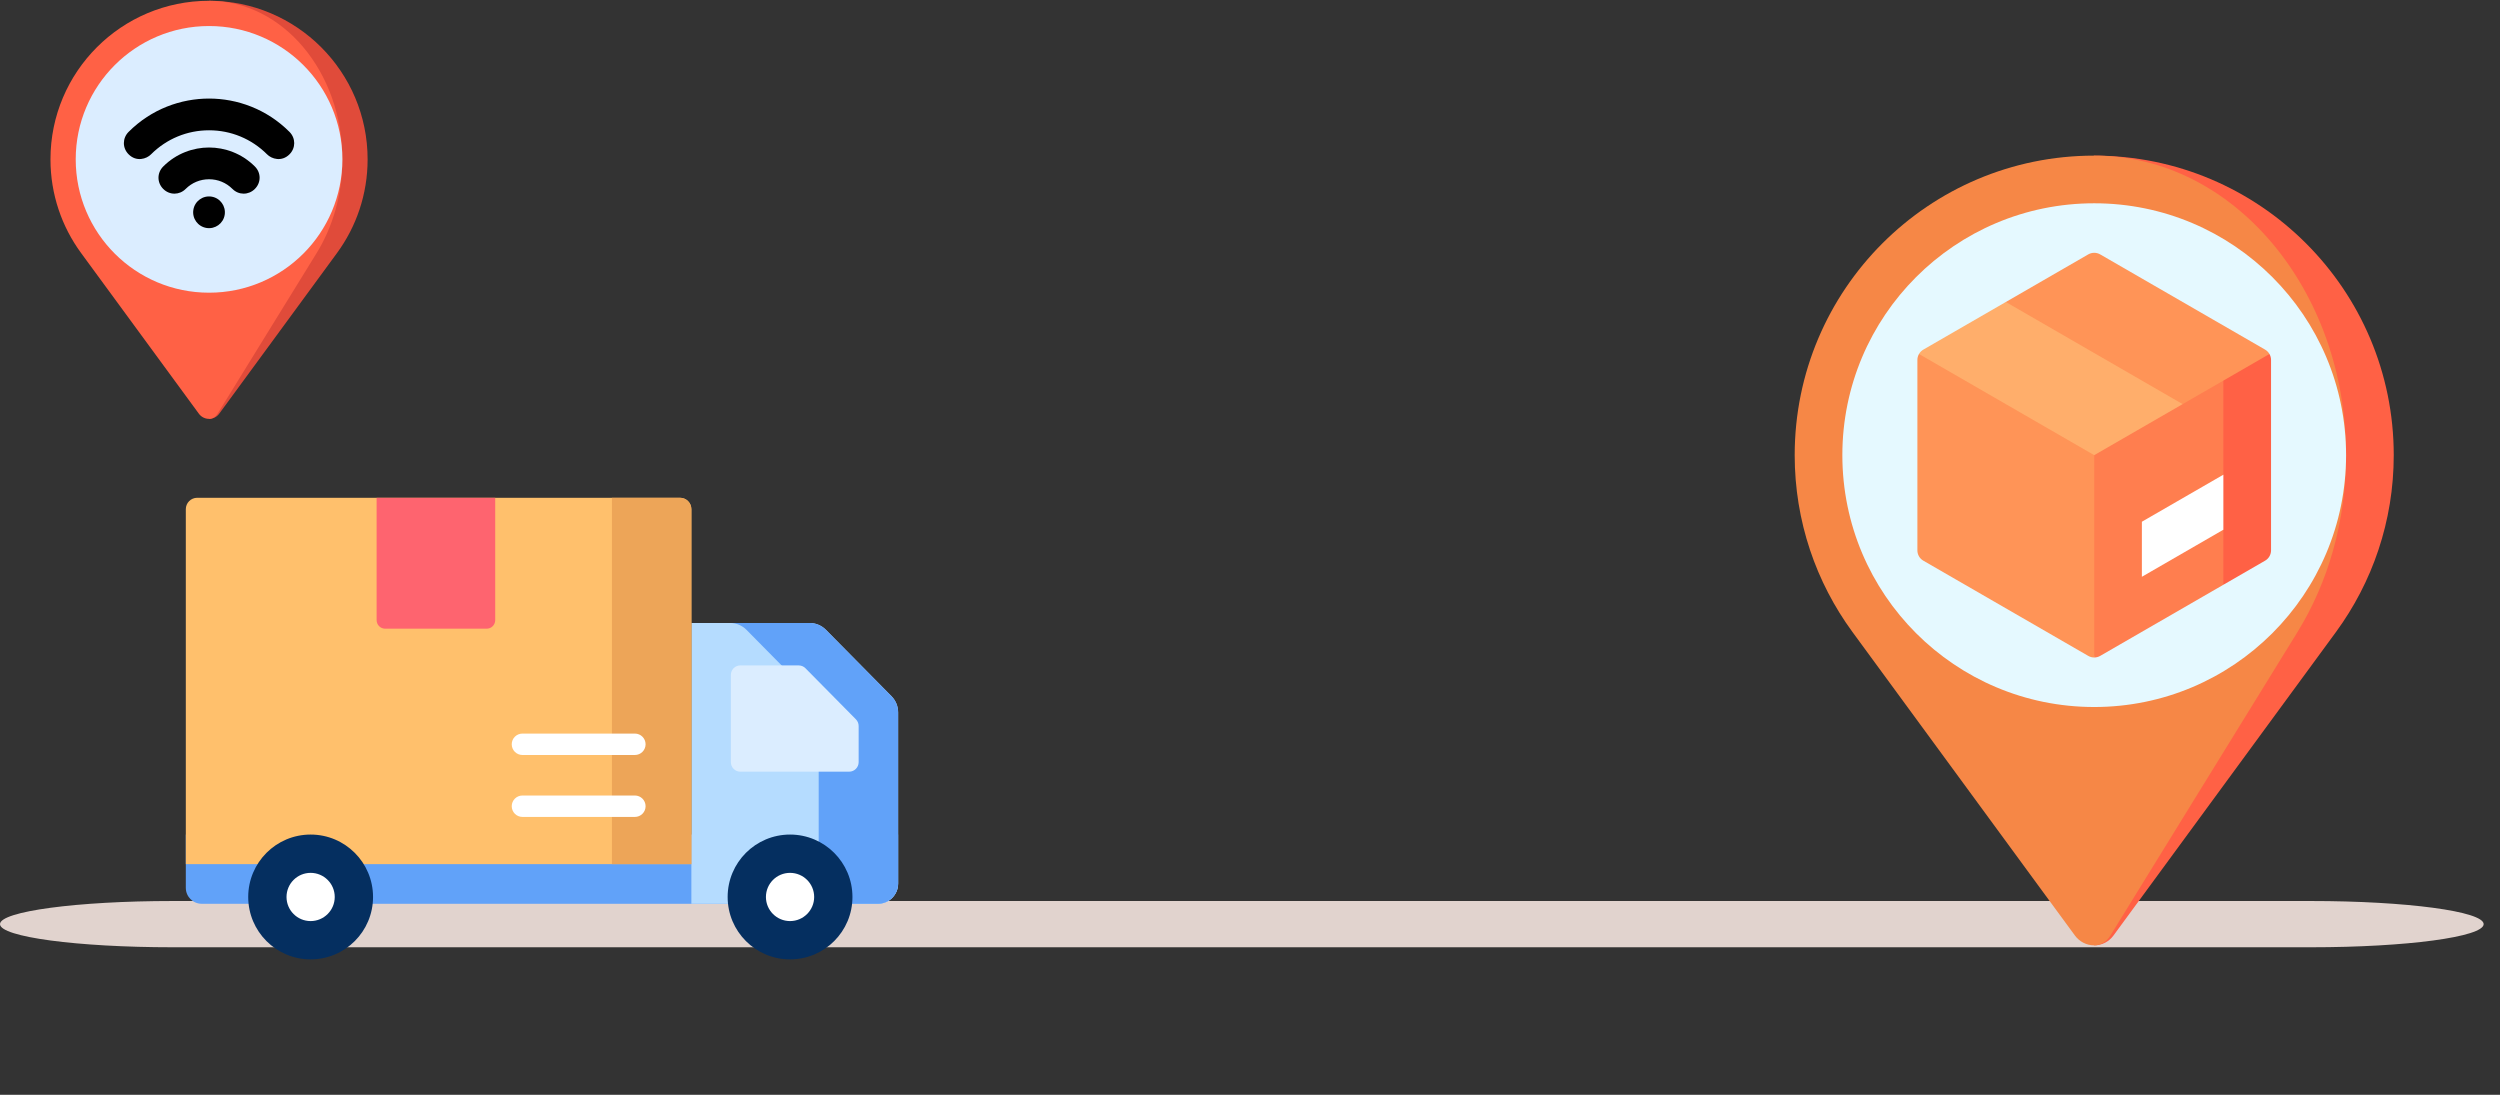
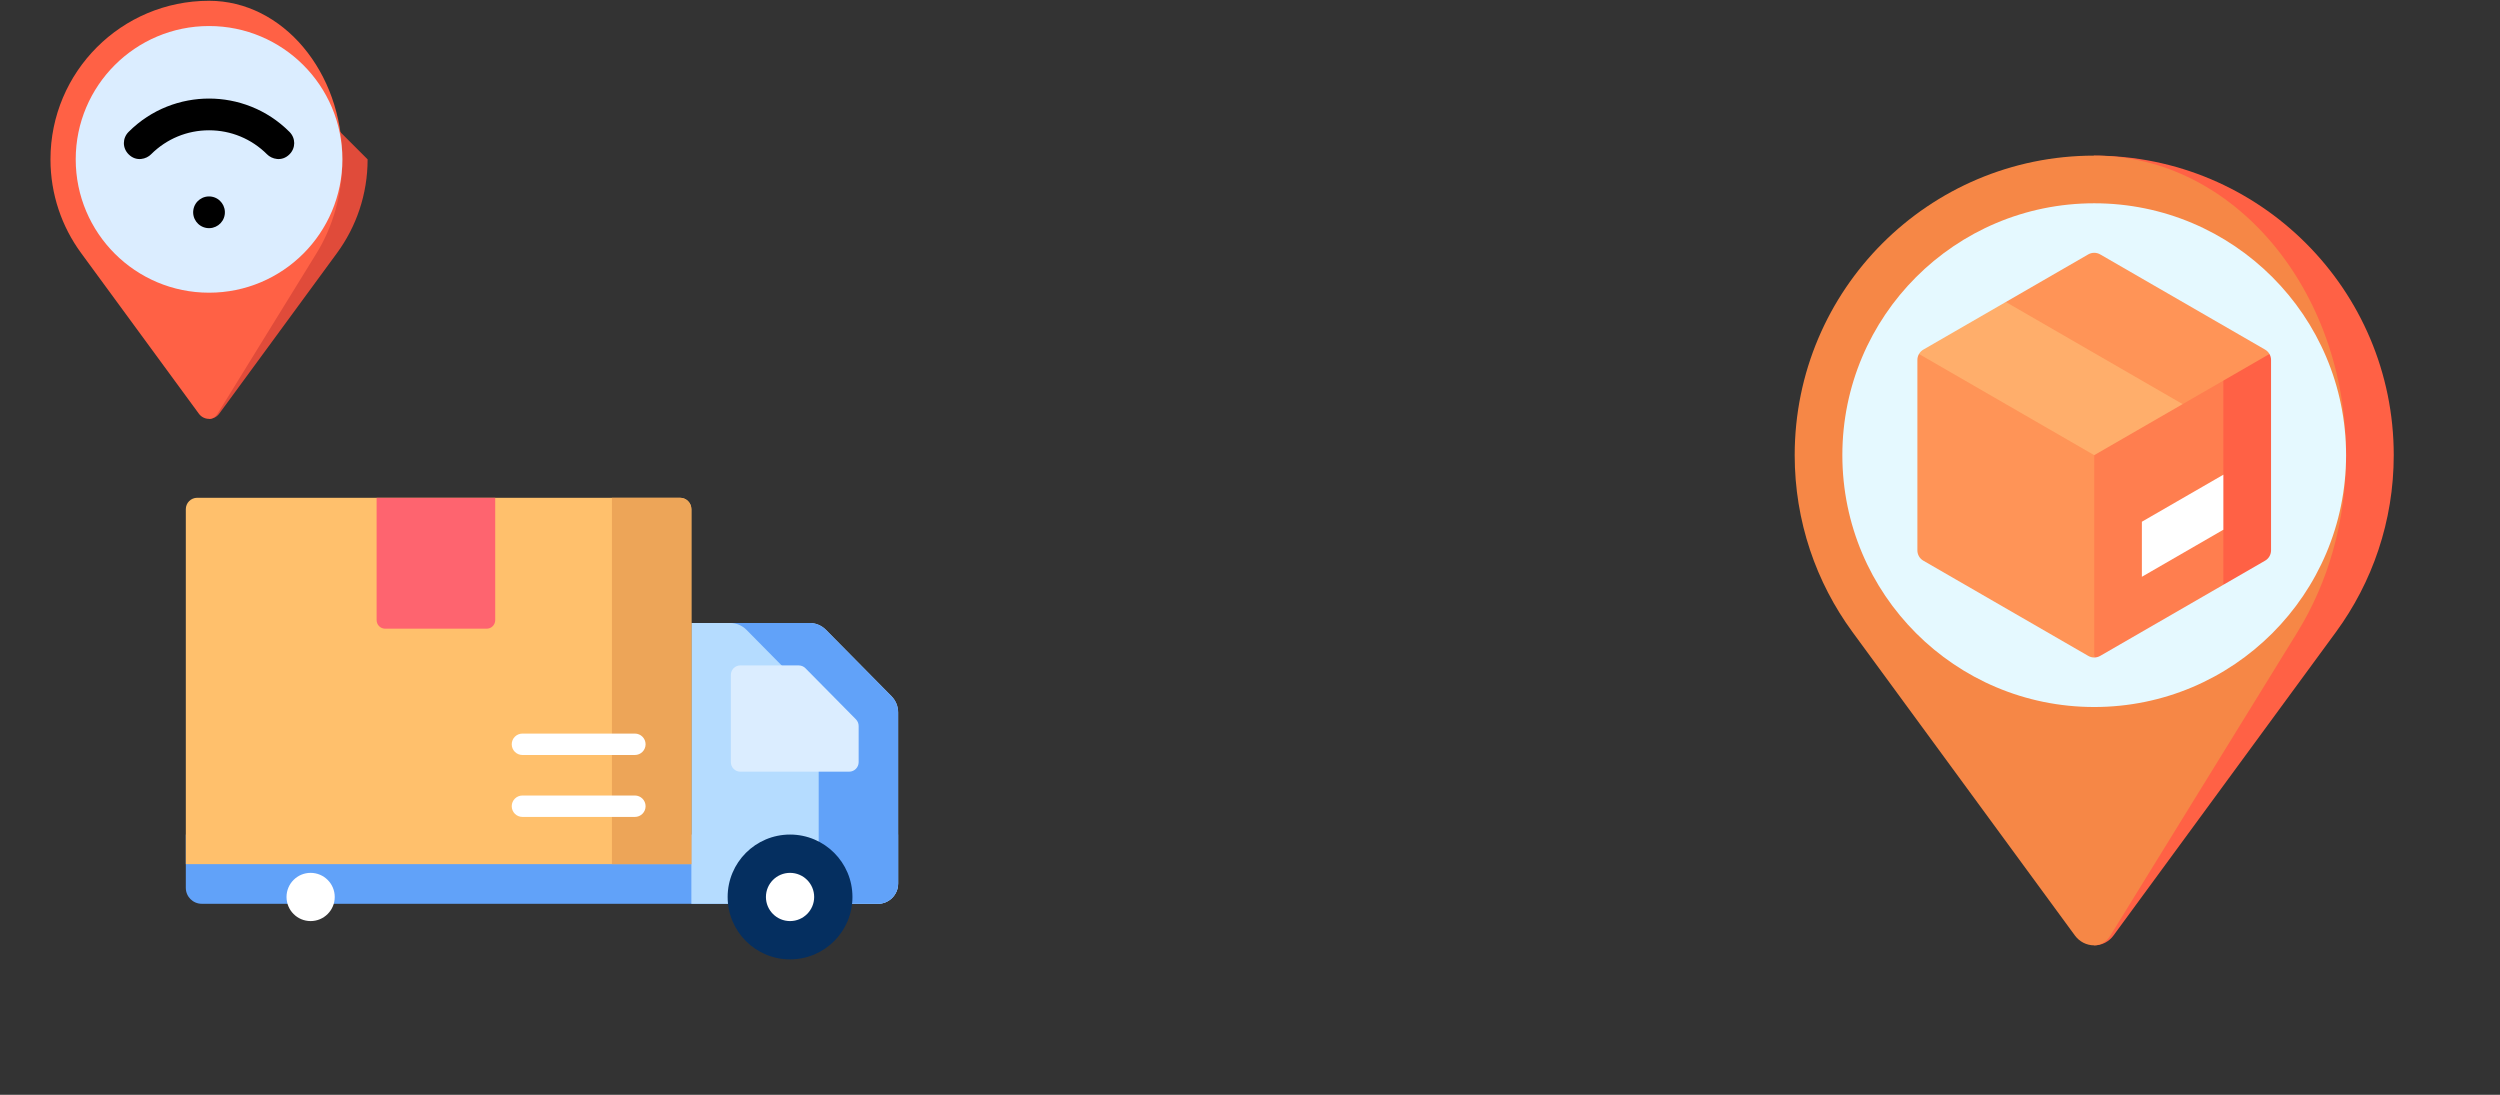
<svg xmlns="http://www.w3.org/2000/svg" width="153" height="67" viewBox="0 0 153 67" fill="none">
  <rect x="0" y="0" width="153" height="67" fill="#333333" stroke="none" />
-   <path d="M10.56 57.973H141.439C147.273 57.973 152 57.339 152 56.557C152 55.776 147.273 55.142 141.439 55.142H10.56C4.727 55.142 0 55.776 0 56.557C0 57.339 4.727 57.973 10.56 57.973Z" fill="#E1D3CE" />
  <g clip-path="url(#clip0_154_119)">
-     <path d="M12.794 0.048V25.635C13.049 25.635 13.275 25.511 13.416 25.319C13.417 25.319 20.626 15.484 20.626 15.484C21.803 13.878 22.498 11.896 22.498 9.753C22.498 4.393 18.154 0.048 12.794 0.048Z" fill="#E04B3A" />
+     <path d="M12.794 0.048V25.635C13.049 25.635 13.275 25.511 13.416 25.319C13.417 25.319 20.626 15.484 20.626 15.484C21.803 13.878 22.498 11.896 22.498 9.753Z" fill="#E04B3A" />
    <path d="M12.794 0.048C7.434 0.048 3.089 4.393 3.089 9.753C3.089 11.896 3.785 13.878 4.962 15.484C4.961 15.484 12.171 25.319 12.171 25.319C12.312 25.511 12.538 25.635 12.794 25.635C13.009 25.635 13.199 25.51 13.317 25.319C13.318 25.319 19.38 15.484 19.38 15.484C20.369 13.878 20.954 11.896 20.954 9.753C20.954 4.393 17.3 0.048 12.794 0.048Z" fill="#FF6145" />
    <path d="M12.794 17.913C17.301 17.913 20.954 14.26 20.954 9.753C20.954 5.246 17.301 1.593 12.794 1.593C8.287 1.593 4.634 5.246 4.634 9.753C4.634 14.26 8.287 17.913 12.794 17.913Z" fill="#DBEDFF" />
    <g clip-path="url(#clip1_154_119)">
      <path d="M13.751 13.148C13.836 12.619 13.477 12.12 12.948 12.034C12.418 11.949 11.92 12.308 11.834 12.838C11.748 13.367 12.108 13.866 12.637 13.951C13.166 14.037 13.665 13.678 13.751 13.148Z" fill="black" />
      <path d="M17.716 8.071C16.317 6.672 14.517 6.032 12.794 6.032C11.07 6.032 9.271 6.672 7.871 8.071C7.485 8.458 7.486 9.058 7.868 9.441C8.344 9.922 8.968 9.731 9.247 9.442C10.195 8.496 11.454 7.974 12.794 7.974C14.133 7.974 15.393 8.496 16.341 9.442C16.62 9.731 17.244 9.922 17.72 9.441C18.101 9.058 18.103 8.458 17.716 8.071Z" fill="black" />
-       <path d="M12.794 9.027C11.828 9.027 10.792 9.386 9.99 10.189C9.598 10.581 9.606 11.183 9.993 11.566C10.379 11.949 10.978 11.947 11.363 11.562C11.745 11.18 12.253 10.97 12.794 10.97C13.335 10.97 13.843 11.18 14.225 11.562C14.61 11.947 15.209 11.949 15.594 11.566C15.982 11.183 15.99 10.581 15.598 10.189C14.795 9.386 13.759 9.027 12.794 9.027Z" fill="black" />
    </g>
  </g>
  <g clip-path="url(#clip2_154_119)">
    <path d="M128.166 9.524V57.856C128.649 57.856 129.076 57.62 129.341 57.259C129.343 57.259 142.96 38.681 142.96 38.681C145.183 35.648 146.497 31.905 146.497 27.855C146.497 17.732 138.29 9.524 128.166 9.524Z" fill="#FF6145" />
    <path d="M128.166 9.524C118.042 9.524 109.835 17.732 109.835 27.855C109.835 31.905 111.149 35.648 113.373 38.681C113.372 38.681 126.989 57.259 126.989 57.259C127.256 57.62 127.683 57.856 128.166 57.856C128.572 57.856 128.931 57.62 129.154 57.259C129.156 57.259 140.606 38.681 140.606 38.681C142.475 35.648 143.58 31.905 143.58 27.855C143.58 17.732 136.679 9.524 128.166 9.524Z" fill="#F68746" />
    <path d="M128.166 43.269C136.679 43.269 143.58 36.368 143.58 27.855C143.58 19.342 136.679 12.441 128.166 12.441C119.653 12.441 112.752 19.342 112.752 27.855C112.752 36.368 119.653 43.269 128.166 43.269Z" fill="#E5F9FF" />
    <path d="M117.442 21.664C117.379 21.773 117.344 21.898 117.344 22.029V33.683C117.344 33.943 117.483 34.184 117.709 34.314L127.801 40.141C127.914 40.206 128.04 40.239 128.166 40.239L136.07 21.607L117.442 21.664Z" fill="#FF9457" />
    <path d="M138.89 21.664L128.166 21.607L136.07 35.788L138.623 34.314C138.849 34.184 138.988 33.943 138.988 33.683V22.029C138.988 21.898 138.953 21.773 138.89 21.664Z" fill="#FF6145" />
    <path d="M136.07 23.292L128.166 21.607V40.239C128.292 40.239 128.418 40.206 128.531 40.141L136.07 35.788V32.419L134.612 30.735L136.07 29.05V23.292Z" fill="#FF7E4F" />
    <path d="M136.07 29.051L131.083 31.93V35.299L136.07 32.419V29.051Z" fill="white" />
    <path d="M138.623 21.396L128.531 15.569C128.305 15.439 128.027 15.439 127.801 15.569L122.755 18.483L124.214 24.732H133.577L138.89 21.664C138.827 21.555 138.736 21.462 138.623 21.396Z" fill="#FF9457" />
    <path d="M122.755 18.482L117.709 21.396C117.596 21.462 117.505 21.555 117.442 21.664L128.166 27.855L133.577 24.732L122.755 18.482Z" fill="#FFAE6B" />
  </g>
  <g clip-path="url(#clip3_154_119)">
    <path d="M53.723 55.312H12.348C11.809 55.312 11.372 54.876 11.372 54.337V51.075H54.966V54.07C54.966 54.756 54.409 55.312 53.723 55.312Z" fill="#61A2F9" />
    <path d="M53.723 55.313H42.312V38.126H49.543C49.92 38.126 50.281 38.277 50.546 38.545L54.559 42.608C54.82 42.871 54.966 43.227 54.966 43.598V54.07C54.966 54.756 54.409 55.313 53.723 55.313Z" fill="#B5DCFF" />
    <path d="M54.559 42.608L50.546 38.545C50.281 38.277 49.92 38.126 49.543 38.126H44.681C45.058 38.126 45.419 38.277 45.684 38.545L49.697 42.608C49.958 42.871 50.104 43.227 50.104 43.598V55.313H53.723C54.41 55.313 54.966 54.756 54.966 54.07V43.598C54.966 43.227 54.82 42.871 54.559 42.608Z" fill="#61A2F9" />
    <path d="M44.728 46.645V41.305C44.728 40.983 44.989 40.723 45.31 40.723H48.879C49.034 40.723 49.184 40.785 49.293 40.896L52.381 44.022C52.488 44.13 52.549 44.278 52.549 44.431V46.645C52.549 46.966 52.288 47.227 51.967 47.227H45.31C44.989 47.227 44.728 46.966 44.728 46.645Z" fill="#DBEDFF" />
    <path d="M48.351 58.714C50.46 58.714 52.17 57.004 52.17 54.895C52.17 52.785 50.46 51.075 48.351 51.075C46.242 51.075 44.532 52.785 44.532 54.895C44.532 57.004 46.242 58.714 48.351 58.714Z" fill="#052F60" />
    <path d="M48.351 56.37C49.166 56.37 49.827 55.709 49.827 54.895C49.827 54.08 49.166 53.419 48.351 53.419C47.536 53.419 46.875 54.08 46.875 54.895C46.875 55.709 47.536 56.37 48.351 56.37Z" fill="white" />
    <path d="M11.372 52.886H42.312V31.161C42.312 30.776 42 30.464 41.615 30.464H12.069C11.684 30.464 11.372 30.776 11.372 31.161V52.886Z" fill="#FFC06C" />
    <path d="M41.615 30.464H37.45V52.886H42.312V31.161C42.312 30.776 42 30.464 41.615 30.464Z" fill="#EDA558" />
-     <path d="M19.01 58.714C21.12 58.714 22.83 57.004 22.83 54.895C22.83 52.785 21.12 51.075 19.01 51.075C16.901 51.075 15.191 52.785 15.191 54.895C15.191 57.004 16.901 58.714 19.01 58.714Z" fill="#052F60" />
    <path d="M19.01 56.37C19.825 56.37 20.486 55.709 20.486 54.895C20.486 54.08 19.825 53.419 19.01 53.419C18.195 53.419 17.535 54.08 17.535 54.895C17.535 55.709 18.195 56.37 19.01 56.37Z" fill="white" />
    <path d="M29.783 38.476H23.573C23.283 38.476 23.049 38.241 23.049 37.952V30.464H30.307V37.952C30.307 38.242 30.073 38.476 29.783 38.476Z" fill="#FE646F" />
    <path d="M31.974 49.996H38.854C39.216 49.996 39.51 49.703 39.51 49.34C39.51 48.978 39.216 48.685 38.854 48.685H31.974C31.612 48.685 31.318 48.978 31.318 49.34C31.318 49.703 31.612 49.996 31.974 49.996Z" fill="white" />
    <path d="M31.974 46.206H38.854C39.216 46.206 39.51 45.913 39.51 45.55C39.51 45.188 39.216 44.895 38.854 44.895H31.974C31.612 44.895 31.318 45.188 31.318 45.55C31.318 45.913 31.612 46.206 31.974 46.206Z" fill="white" />
  </g>
  <defs>
    <clipPath id="clip0_154_119">
      <rect width="25.587" height="25.587" fill="white" transform="translate(0 0.048)" />
    </clipPath>
    <clipPath id="clip1_154_119">
      <rect width="10.425" height="10.425" fill="white" transform="translate(7.582 4.786)" />
    </clipPath>
    <clipPath id="clip2_154_119">
      <rect width="48.332" height="48.332" fill="white" transform="translate(104 9.524)" />
    </clipPath>
    <clipPath id="clip3_154_119">
      <rect width="43.593" height="43.593" fill="white" transform="translate(11.372 22.792)" />
    </clipPath>
  </defs>
</svg>